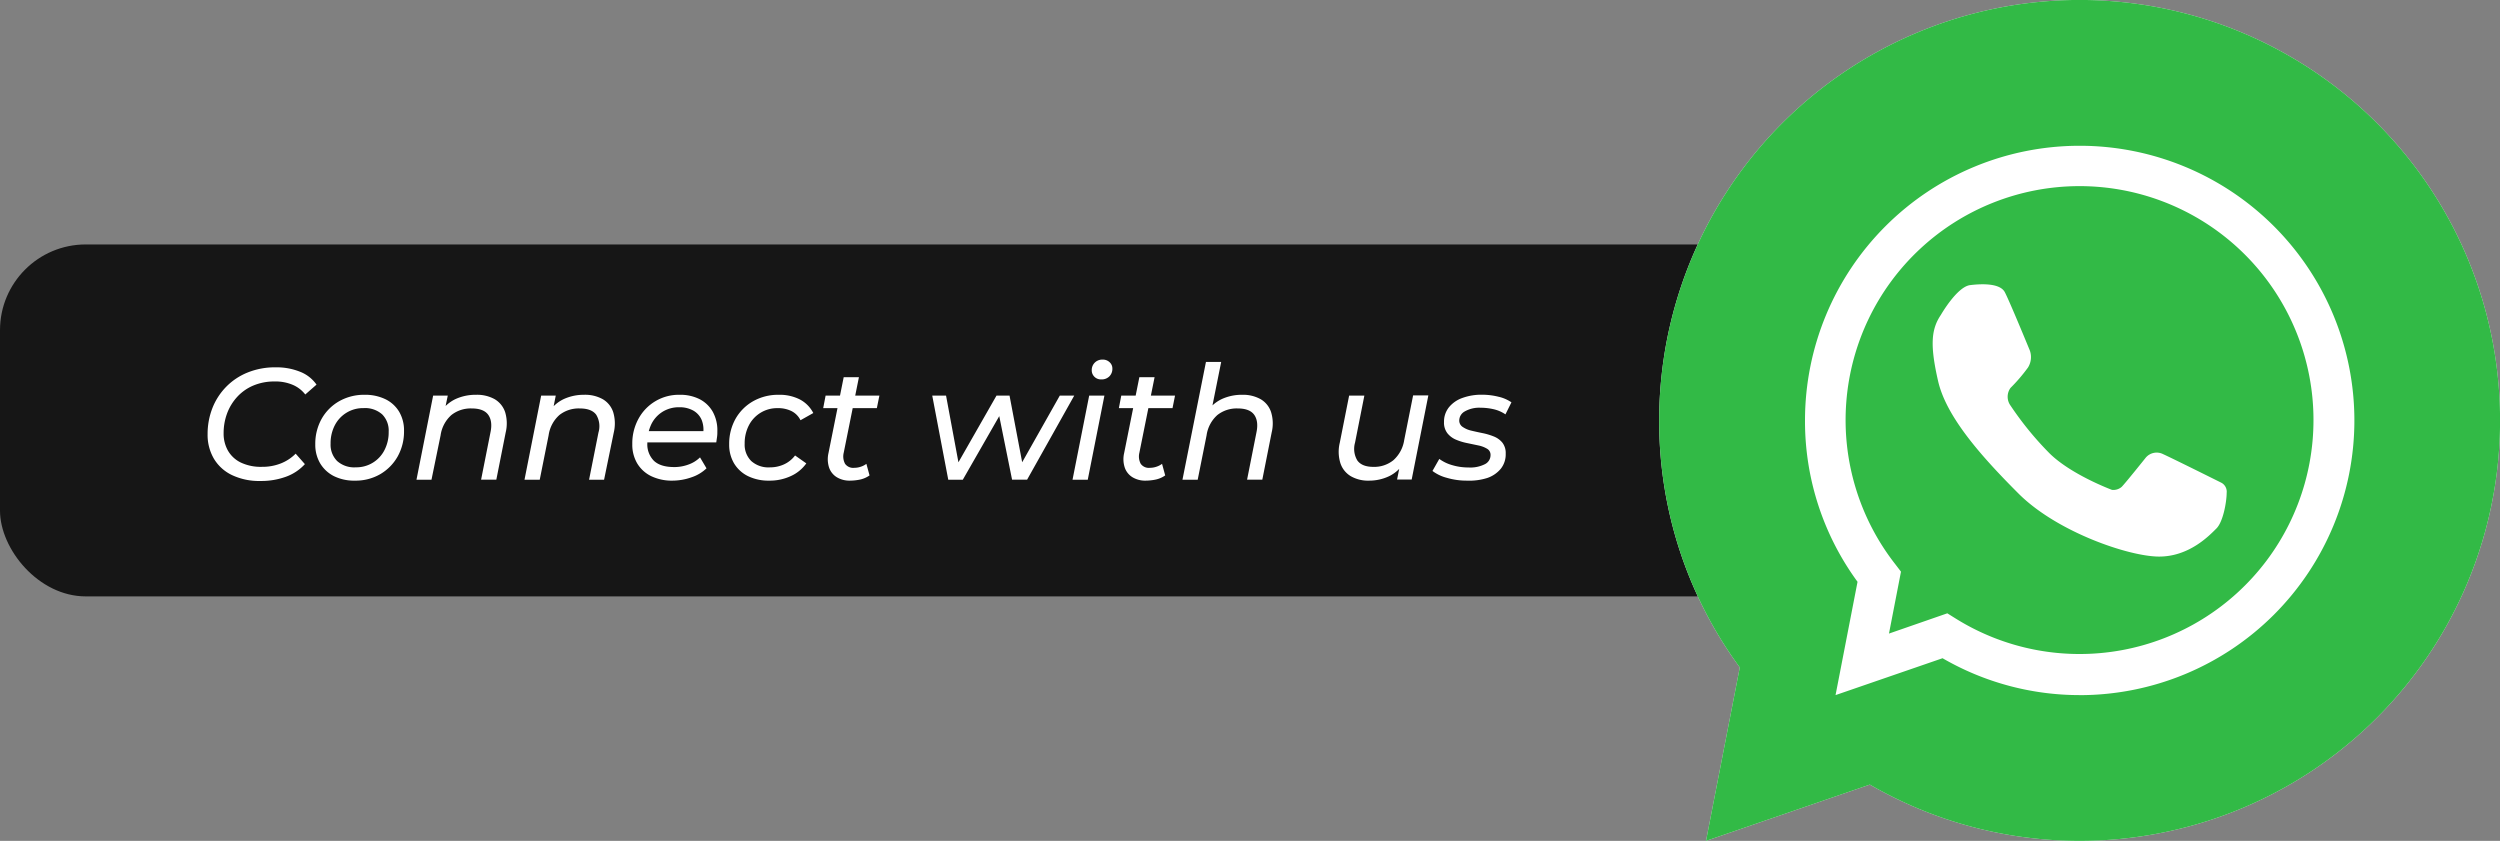
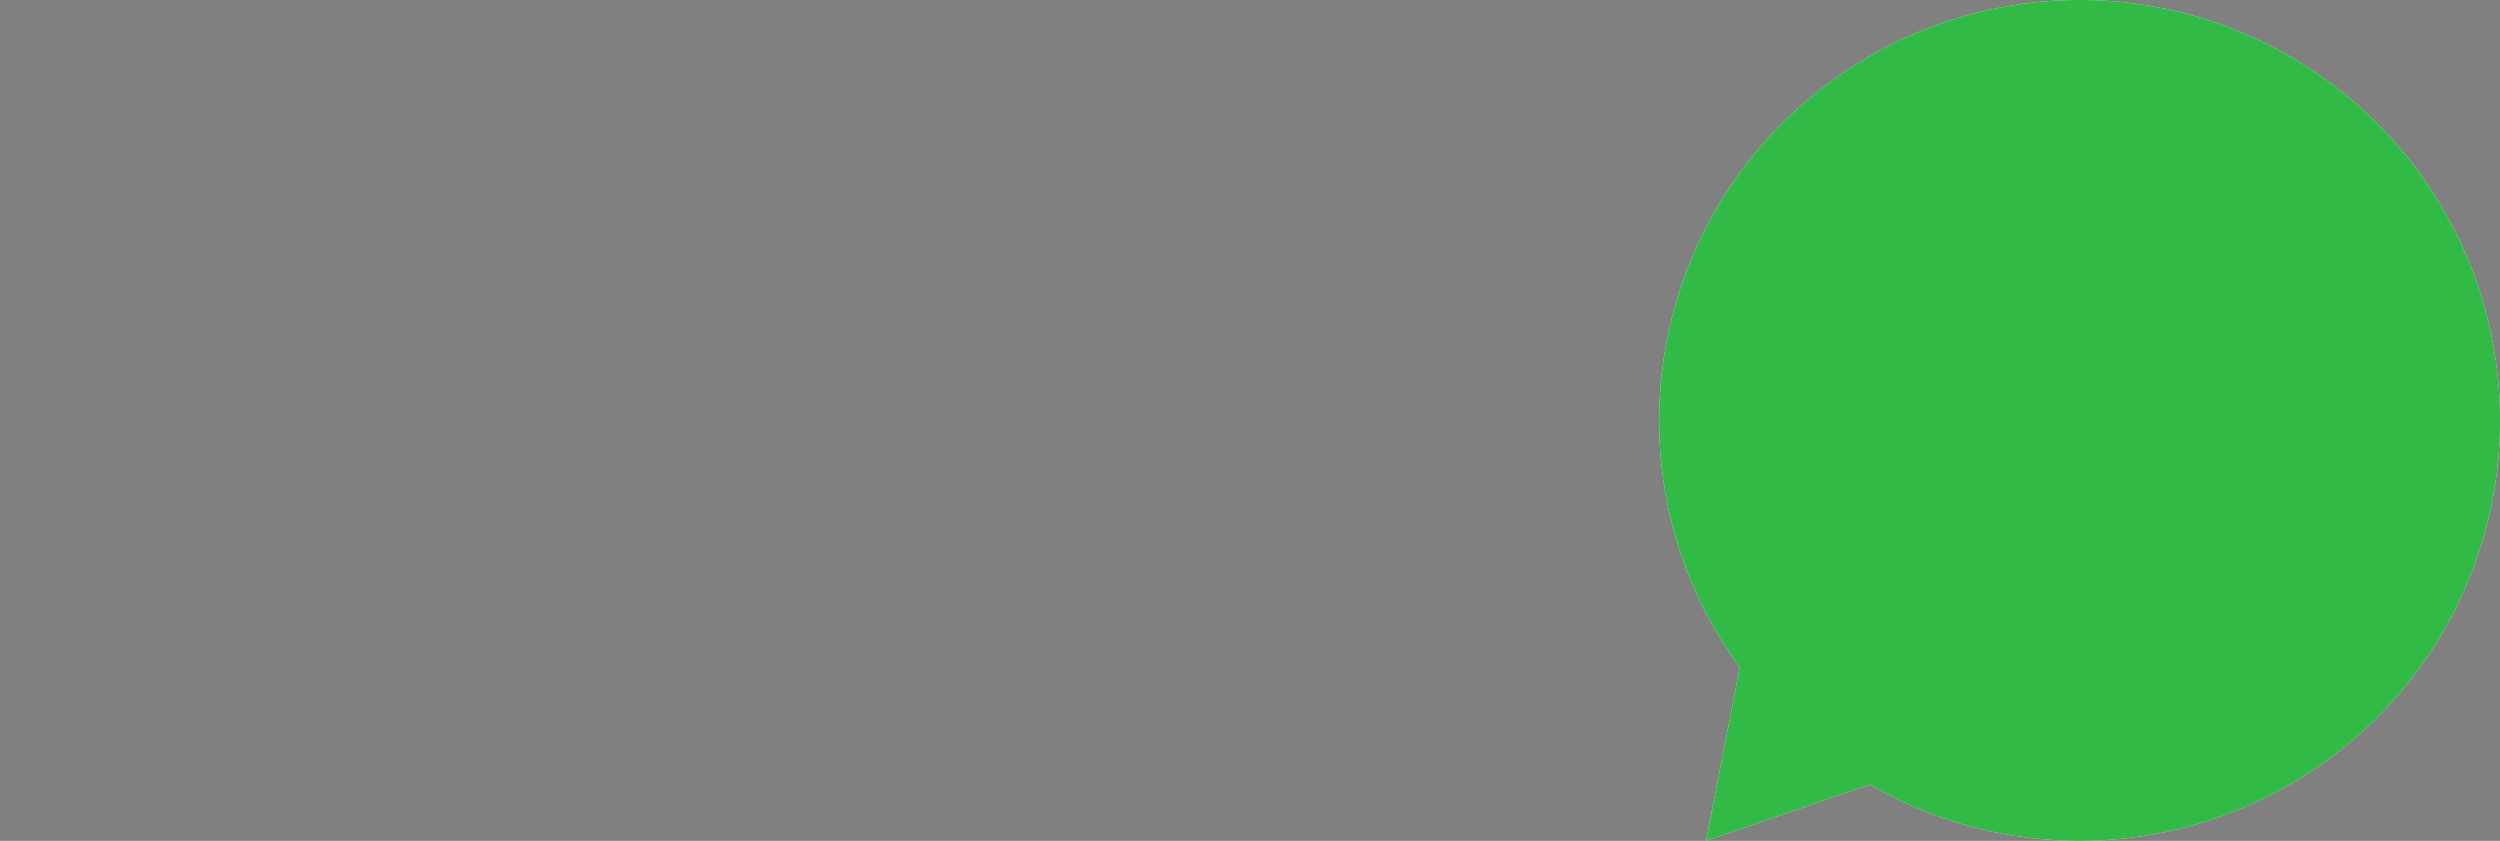
<svg xmlns="http://www.w3.org/2000/svg" xmlns:xlink="http://www.w3.org/1999/xlink" viewBox="0 0 666.3 224.11">
  <rect x="0" y="0" width="666.3" height="224.11" fill="#808080" stroke="none" />
-   <rect y="65.15" width="574.97" height="93.8" rx="22.86" fill="#161616" />
  <use xlink:href="#B" fill="#edeef0" />
  <use xlink:href="#B" fill="#32ba46" />
-   <path d="M554.24 185.26a72.85 72.85 0 0 1-36.51-9.83l-28.52 9.83 5.86-30.2a72.39 72.39 0 0 1-14-43 73.21 73.21 0 1 1 73.21 73.21zM519 163.46l2.21 1.38a62.35 62.35 0 1 0-16.09-14.48l1.53 2-3.2 16.5zm-1.72-79.53s4.3-7.51 7.8-7.94 8-.43 9.23 1.86S541 93.44 541 93.44a5.24 5.24 0 0 1-.5 4.51 44.93 44.93 0 0 1-4.65 5.43 4 4 0 0 0 0 4.72 86.05 86.05 0 0 0 10.3 12.63c5.73 5.74 16.73 9.83 16.73 9.83a3.38 3.38 0 0 0 2.58-.79c1-1 6.43-7.8 6.43-7.8a3.81 3.81 0 0 1 4.65-.92c2.89 1.32 15.44 7.58 15.44 7.58a2.71 2.71 0 0 1 1.47 2.75c0 2.21-.89 7.64-2.73 9.47s-7.2 7.49-15.26 7.49-27.24-6.56-37.47-16.78-19.3-20.6-21.45-30-1.9-13.74.74-17.63zM69.46 128.19a16.91 16.91 0 0 1-7.63-1.57 11.25 11.25 0 0 1-4.83-4.38 12.56 12.56 0 0 1-1.67-6.53 18.94 18.94 0 0 1 1.27-6.92 17 17 0 0 1 3.66-5.68A16.73 16.73 0 0 1 66 99.28a19.41 19.41 0 0 1 7.51-1.38A16.76 16.76 0 0 1 80 99.09a9.6 9.6 0 0 1 4.36 3.42l-3 2.63a8.3 8.3 0 0 0-3.36-2.58 11.72 11.72 0 0 0-4.78-.89 14.33 14.33 0 0 0-5.69 1.08 12.35 12.35 0 0 0-4.29 3 13.38 13.38 0 0 0-2.71 4.42 15 15 0 0 0-.93 5.29 9.12 9.12 0 0 0 1.17 4.67 7.94 7.94 0 0 0 3.42 3.15 12.4 12.4 0 0 0 5.61 1.14 13.35 13.35 0 0 0 5-.89 11.49 11.49 0 0 0 4-2.62l2.46 2.79a12.63 12.63 0 0 1-5.08 3.37 19.24 19.24 0 0 1-6.72 1.12zm25.13-.09a12.11 12.11 0 0 1-5.59-1.2 9 9 0 0 1-3.66-3.39 9.71 9.71 0 0 1-1.31-5.09 13.6 13.6 0 0 1 1.69-6.79 12.42 12.42 0 0 1 4.68-4.7 13.4 13.4 0 0 1 6.79-1.71 12.38 12.38 0 0 1 5.54 1.18 8.68 8.68 0 0 1 3.66 3.35 9.75 9.75 0 0 1 1.29 5.11 13.6 13.6 0 0 1-1.69 6.79 12.66 12.66 0 0 1-4.64 4.72 13.05 13.05 0 0 1-6.76 1.73zm.25-3.55a8.4 8.4 0 0 0 7.63-4.59 10.3 10.3 0 0 0 1.12-4.88 6.13 6.13 0 0 0-1.73-4.64 6.88 6.88 0 0 0-5-1.67 8.43 8.43 0 0 0-7.61 4.55 10.31 10.31 0 0 0-1.14 4.93 6.14 6.14 0 0 0 1.73 4.61 6.8 6.8 0 0 0 5 1.69zm32.02-19.33a9.65 9.65 0 0 1 5 1.18 6.32 6.32 0 0 1 2.77 3.45 10.34 10.34 0 0 1 .14 5.44l-2.49 12.56h-4.06l2.49-12.56q.65-3-.59-4.74c-.82-1.13-2.28-1.69-4.4-1.69a8.29 8.29 0 0 0-5.41 1.75 8.89 8.89 0 0 0-2.88 5.4L115 127.85h-4l4.44-22.42h3.9l-1.34 6.43-.76-1.73a9.78 9.78 0 0 1 4.08-3.73 12.76 12.76 0 0 1 5.54-1.18zm28.8 0a9.62 9.62 0 0 1 5 1.18 6.23 6.23 0 0 1 2.77 3.45 10.44 10.44 0 0 1 .15 5.44L161 127.85h-4l2.5-12.56a5.89 5.89 0 0 0-.59-4.74q-1.23-1.69-4.4-1.69a8.32 8.32 0 0 0-5.42 1.75 8.88 8.88 0 0 0-2.87 5.4l-2.37 11.84h-4.06l4.44-22.42h3.89l-1.27 6.43-.76-1.73a9.78 9.78 0 0 1 4.08-3.73 12.76 12.76 0 0 1 5.49-1.18zm23.6 22.88a12.68 12.68 0 0 1-5.71-1.2 8.87 8.87 0 0 1-3.72-3.39 9.8 9.8 0 0 1-1.31-5.14 13.65 13.65 0 0 1 1.65-6.76 12.21 12.21 0 0 1 11-6.39 11.36 11.36 0 0 1 5.28 1.16 8.47 8.47 0 0 1 3.49 3.32 10.18 10.18 0 0 1 1.25 5.21c0 .5 0 1-.08 1.54l-.21 1.46h-19.42l.51-3h17l-1.65 1a7 7 0 0 0-.34-4 5.19 5.19 0 0 0-2.26-2.5 7.42 7.42 0 0 0-3.7-.87 8.25 8.25 0 0 0-4.46 1.21 8.08 8.08 0 0 0-3 3.34 11.27 11.27 0 0 0-1.05 5 6.2 6.2 0 0 0 1.75 4.72q1.75 1.66 5.35 1.67a10.85 10.85 0 0 0 3.94-.7 8.39 8.39 0 0 0 3-1.88l1.73 2.92a10.58 10.58 0 0 1-4 2.39 15.27 15.27 0 0 1-5.04.89zm25.74 0a12.41 12.41 0 0 1-5.64-1.2 8.9 8.9 0 0 1-3.71-3.39 9.71 9.71 0 0 1-1.31-5.09 13.6 13.6 0 0 1 1.69-6.79 12.41 12.41 0 0 1 4.7-4.7 13.51 13.51 0 0 1 6.81-1.71 11.91 11.91 0 0 1 5.58 1.21 8.49 8.49 0 0 1 3.64 3.65l-3.41 1.92a5.36 5.36 0 0 0-2.39-2.43 8 8 0 0 0-3.7-.79 8.43 8.43 0 0 0-7.65 4.55 10.31 10.31 0 0 0-1.14 4.93 6.11 6.11 0 0 0 1.75 4.61 6.87 6.87 0 0 0 5 1.69 8.94 8.94 0 0 0 3.74-.8 7.69 7.69 0 0 0 2.94-2.37l3 2.11a10.23 10.23 0 0 1-4.14 3.39 13.34 13.34 0 0 1-5.76 1.21zm14.4-19.33l.64-3.34h14.34l-.68 3.34zm7.15 19.33a6.52 6.52 0 0 1-3.49-.89 4.85 4.85 0 0 1-2.07-2.53 7.24 7.24 0 0 1-.19-3.89l4.06-20.26h4.06l-4.06 20.17a4.18 4.18 0 0 0 .36 2.9 2.65 2.65 0 0 0 2.47 1.08 5.31 5.31 0 0 0 1.7-.28 5.09 5.09 0 0 0 1.52-.78l.84 3.09a7 7 0 0 1-2.51 1.1 13.25 13.25 0 0 1-2.69.29zm26.18-.25l-4.27-22.42h3.68l3.77 20.3H254l11.59-20.3h3.47l3.85 20.3H271l11.46-20.3h3.85l-12.57 22.42h-4L266 109.32h1.23l-10.62 18.53zm33.12 0l4.44-22.42h4.06l-4.44 22.42zm7.66-26.73a2.43 2.43 0 0 1-1.84-.72 2.39 2.39 0 0 1-.7-1.74 2.79 2.79 0 0 1 .8-2 2.82 2.82 0 0 1 2.12-.82 2.58 2.58 0 0 1 1.84.7 2.22 2.22 0 0 1 .74 1.67 2.83 2.83 0 0 1-.81 2.11 2.88 2.88 0 0 1-2.15.8zm4.69 7.65l.64-3.34h14.33l-.67 3.34zm7.15 19.33a6.52 6.52 0 0 1-3.49-.89 4.85 4.85 0 0 1-2.07-2.53 7.14 7.14 0 0 1-.19-3.89l4.06-20.26h4.06l-4.06 20.17a4.18 4.18 0 0 0 .36 2.9 2.64 2.64 0 0 0 2.47 1.08 5.25 5.25 0 0 0 1.69-.28 5.14 5.14 0 0 0 1.53-.78l.84 3.09a7 7 0 0 1-2.52 1.1 13.15 13.15 0 0 1-2.68.29zm25.72-22.88a9.58 9.58 0 0 1 4.93 1.18 6.23 6.23 0 0 1 2.77 3.45 10.23 10.23 0 0 1 .15 5.44l-2.49 12.56h-4.06l2.49-12.56q.64-3-.59-4.74c-.82-1.13-2.28-1.69-4.4-1.69a8.29 8.29 0 0 0-5.41 1.75 8.89 8.89 0 0 0-2.88 5.4l-2.37 11.84h-4.06l6.26-31.39h4.06l-3.09 15.4-.93-1.73a9.86 9.86 0 0 1 4.09-3.73 12.7 12.7 0 0 1 5.53-1.18zm33.79 22.88a9.21 9.21 0 0 1-4.84-1.18 6.36 6.36 0 0 1-2.77-3.45 10.24 10.24 0 0 1-.17-5.48l2.49-12.56h4.06L361.14 118a6 6 0 0 0 .61 4.71c.81 1.14 2.24 1.72 4.29 1.72a8.11 8.11 0 0 0 5.33-1.78 9 9 0 0 0 2.88-5.37l2.37-11.89h4.06l-4.44 22.42h-3.89l1.27-6.43.72 1.73a9.74 9.74 0 0 1-4 3.75 12.32 12.32 0 0 1-5.48 1.24zm26.14 0a18.65 18.65 0 0 1-5.35-.74 10.9 10.9 0 0 1-3.87-1.84l1.82-3.21a10.73 10.73 0 0 0 3.41 1.65 15 15 0 0 0 4.37.63 8.59 8.59 0 0 0 4.4-.89 2.69 2.69 0 0 0 1.48-2.41 1.85 1.85 0 0 0-.89-1.67 7.36 7.36 0 0 0-2.3-.89l-3-.63a14.76 14.76 0 0 1-3-.91 5.82 5.82 0 0 1-2.3-1.71 4.57 4.57 0 0 1-.91-3 6.11 6.11 0 0 1 1.27-3.88 8.08 8.08 0 0 1 3.55-2.51 14.7 14.7 0 0 1 5.33-.89 18.07 18.07 0 0 1 4.33.53 10 10 0 0 1 3.49 1.5l-1.6 3.21a9.19 9.19 0 0 0-3.13-1.37 15.28 15.28 0 0 0-3.47-.4 7.81 7.81 0 0 0-4.27 1 2.79 2.79 0 0 0-1.44 2.39 2 2 0 0 0 .89 1.71 6.7 6.7 0 0 0 2.3 1q1.42.34 3 .66a16.94 16.94 0 0 1 3 .89 5.65 5.65 0 0 1 2.3 1.65 4.5 4.5 0 0 1 .89 2.94 6.15 6.15 0 0 1-1.29 4 8 8 0 0 1-3.62 2.48 15.77 15.77 0 0 1-5.39.71z" fill="#fff" />
  <defs>
    <path id="B" d="M554.24,224.11a111.6,111.6,0,0,1-55.89-15l-43.66,15,9-46.23a110.75,110.75,0,0,1-21.49-65.82A112.06,112.06,0,1,1,554.24,224.11Z" />
  </defs>
</svg>